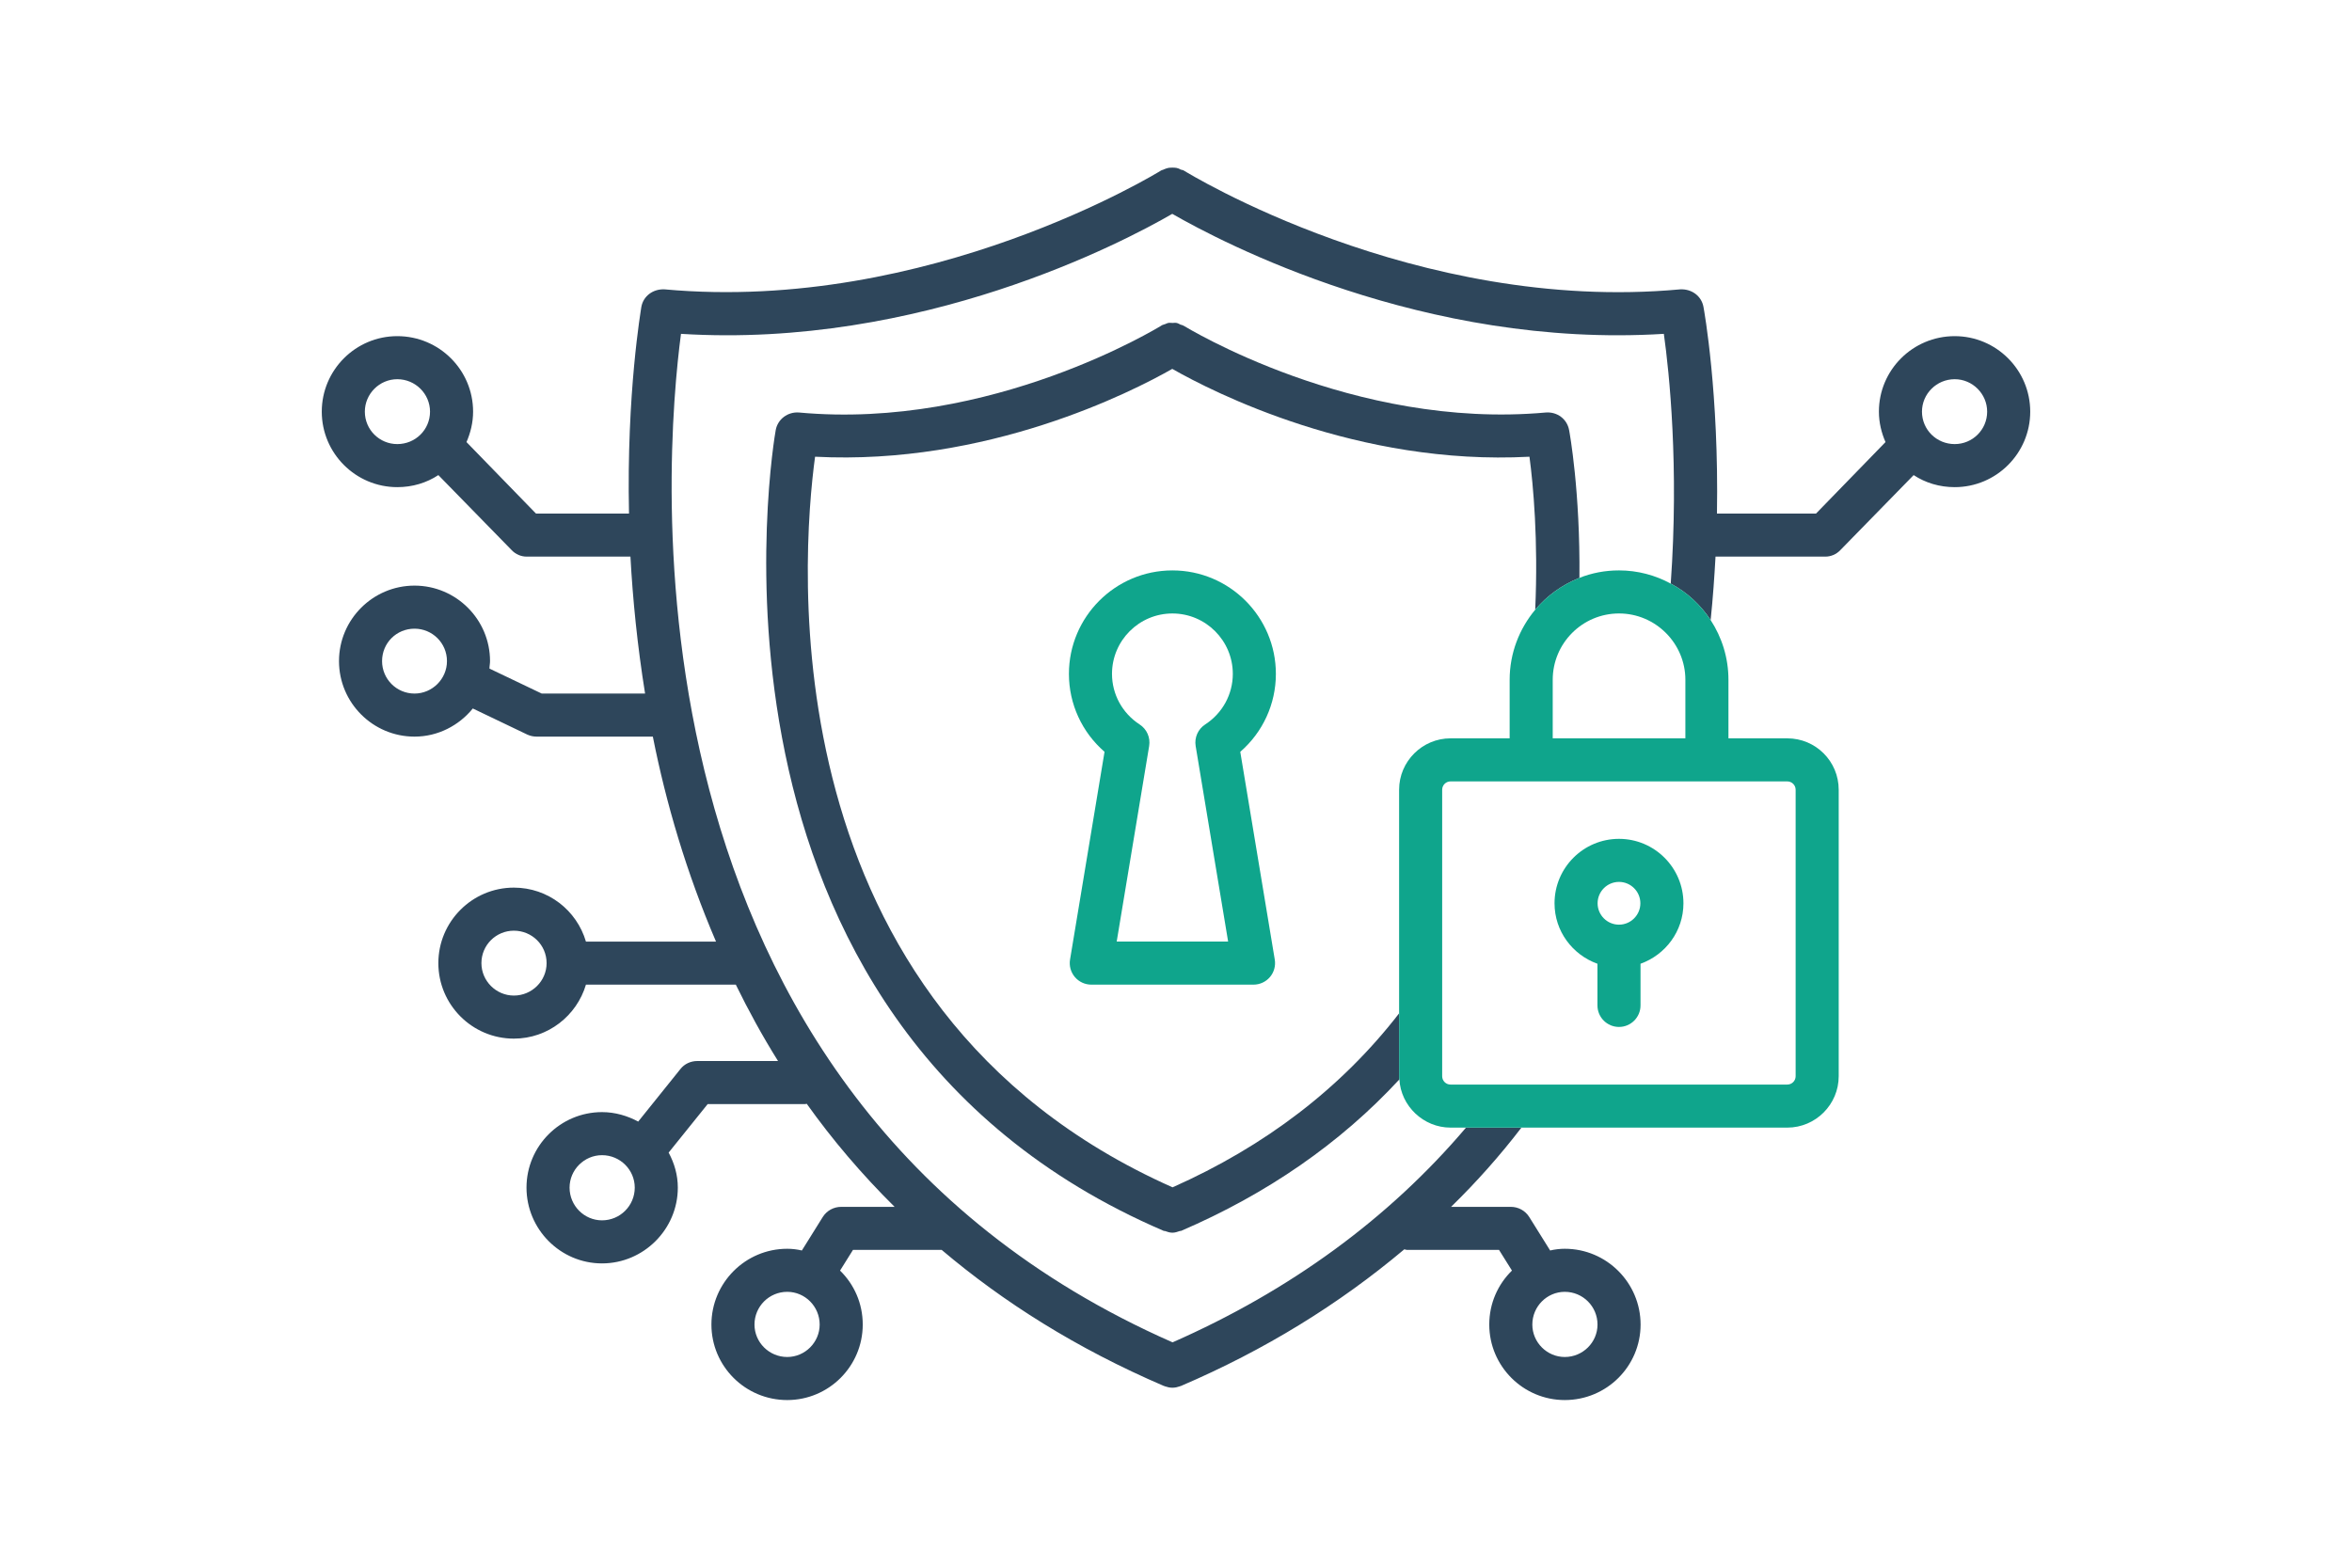
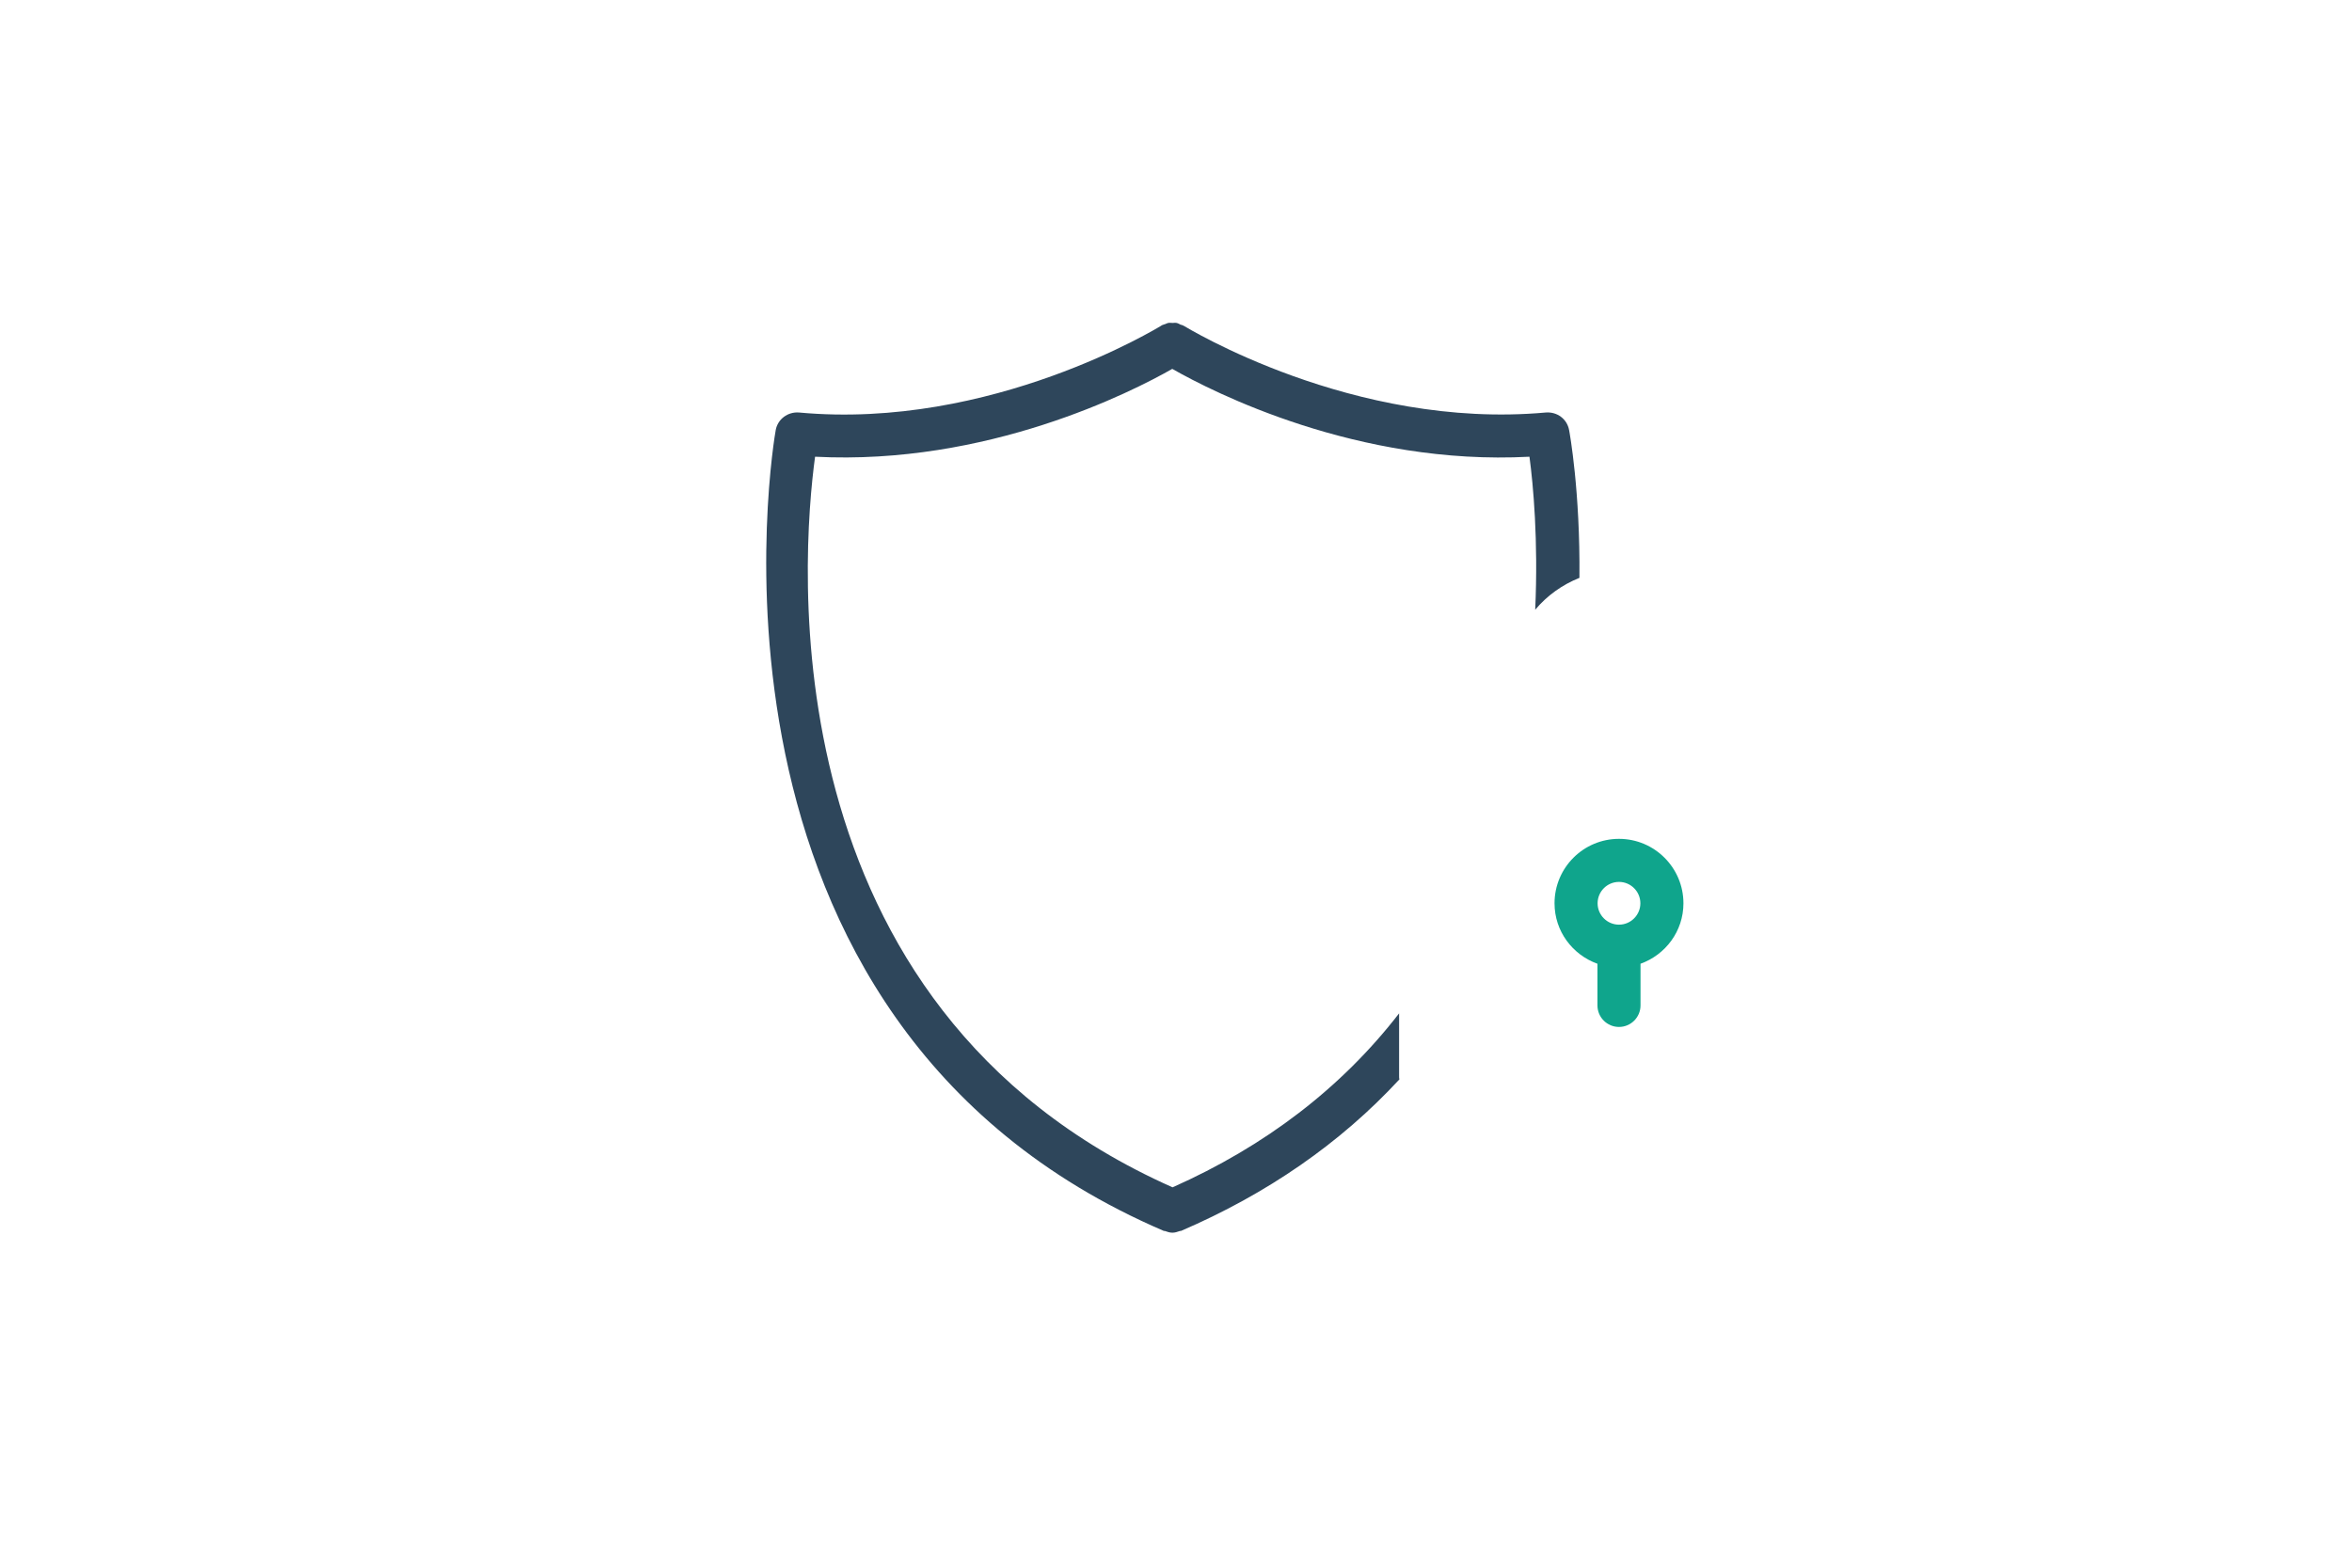
<svg xmlns="http://www.w3.org/2000/svg" version="1.1" id="Layer_1" x="0px" y="0px" viewBox="0 0 3000 2000" style="enable-background:new 0 0 3000 2000;" xml:space="preserve">
  <rect style="fill:#FFFFFF;" width="3000" height="2000" />
  <g>
-     <path style="fill:#2E465B;" d="M2493.25,428.845c-53.472,0-96.689,43.216-96.689,96.322c0,13.917,3.297,27.102,8.425,38.822   l-88.632,91.194h-126.352c2.562-153.089-16.115-257.834-17.214-263.693c-2.564-13.917-15.015-23.073-29.666-22.342   c-337.31,31.132-630.304-149.792-633.232-151.623c-1.1-0.733-2.564-0.733-3.664-1.1c-1.831-1.1-3.661-1.831-5.492-2.197   c-1.833-0.367-3.664-0.367-5.128-0.367c-1.831,0-3.662,0-5.495,0.367c-1.831,0.367-3.661,1.098-5.492,1.831   c-1.1,0.733-2.564,0.733-3.664,1.466c-2.928,1.831-295.922,182.388-633.232,151.623c-14.651-0.731-27.102,8.425-29.666,22.342   c-0.367,3.295-19.045,109.506-15.748,263.693H683.646l-88.632-91.194c5.128-11.72,8.425-24.904,8.425-38.822   c0-53.106-43.216-96.322-96.689-96.322c-53.106,0-96.322,43.216-96.322,96.322s43.216,96.322,96.322,96.322   c19.41,0,37.357-5.495,52.372-15.382l93.391,95.589c5.128,5.495,12.087,8.423,19.412,8.423h132.213   c2.931,54.205,8.789,113.17,18.679,174.698H690.969l-66.654-31.863c0-3.297,0.731-6.226,0.731-9.523   c0-53.106-43.216-96.322-96.322-96.322c-53.103,0-96.322,43.216-96.322,96.322c0,53.106,43.219,96.322,96.322,96.322   c30.032,0,56.769-14.284,74.348-35.891l69.585,33.327c4.03,1.831,8.058,2.564,12.087,2.564h147.963   c16.846,84.969,42.85,173.599,80.572,261.498H747.372c-11.72-39.921-48.344-68.854-91.927-68.854   c-53.106,0-96.322,43.216-96.322,96.322s43.216,96.322,96.322,96.322c43.583,0,80.207-29.301,91.927-68.854H938.55   c16.115,32.96,33.696,65.19,53.839,97.419H889.474c-8.425,0-16.481,3.664-21.609,10.256l-53.837,67.021   c-13.551-7.323-29.301-12.084-46.147-12.084c-53.106,0-96.322,43.216-96.322,96.322c0,53.103,43.216,96.686,96.322,96.686   s96.689-43.583,96.689-96.686c0-16.115-4.395-31.132-11.72-44.683l49.809-61.895h124.523c0.731,0,1.098-0.367,1.831-0.367   c32.596,45.78,69.951,89.73,112.07,131.482h-68.121c-9.523,0-18.312,4.761-23.44,12.818l-26.737,42.852   c-6.225-1.466-12.451-2.197-18.676-2.197c-53.472,0-96.689,43.583-96.689,96.686c0,53.106,43.216,96.322,96.689,96.322   c53.103,0,96.322-43.216,96.322-96.322c0-27.102-10.989-51.273-28.935-68.854l16.481-26.368h113.17   c78.741,66.656,171.768,125.621,283.471,173.599c0.367,0,0.731,0,1.098,0.367c3.297,1.097,6.228,1.831,9.523,1.831c0,0,0,0,0.367,0   c3.295,0,6.225-0.733,9.523-1.831c0.367-0.367,0.731-0.367,1.098-0.367c106.944-45.78,201.8-104.378,284.938-174.332   c1.098,0,2.197,0.733,3.295,0.733h117.565l16.481,26.368c-17.946,17.581-28.935,41.752-28.935,68.854   c0,53.106,43.219,96.322,96.322,96.322c53.472,0,96.689-43.216,96.689-96.322c0-53.103-43.216-96.686-96.689-96.686   c-6.225,0-12.451,0.731-18.677,2.197l-26.737-42.852c-5.128-8.056-13.917-12.818-23.44-12.818h-76.177   c32.23-31.496,62.262-65.192,89.73-101.083h-70.687c-98.519,116.098-224.507,208.026-374.299,273.949   c-719.667-316.798-647.15-1134.619-627.007-1286.61c305.812,19.045,564.012-116.829,626.64-153.089   c62.995,36.26,320.829,172.134,627.007,153.089c6.959,49.444,19.412,169.206,8.79,318.631   c20.876,10.987,38.091,27.102,50.908,46.513c2.93-28.201,4.761-54.936,6.225-80.94h139.905c7.325,0,14.284-2.928,19.412-8.423   l93.392-95.589c15.015,9.887,32.963,15.382,52.372,15.382c53.105,0,96.322-43.216,96.322-96.322S2546.355,428.845,2493.25,428.845z    M506.75,566.552c-22.707,0-41.386-18.312-41.386-41.386c0-22.707,18.679-41.385,41.386-41.385   c23.073,0,41.752,18.679,41.752,41.385C548.503,548.24,529.824,566.552,506.75,566.552z M528.724,884.817   c-23.073,0-41.386-18.679-41.386-41.385c0-23.073,18.312-41.386,41.386-41.386c22.707,0,41.386,18.312,41.386,41.386   C570.11,866.138,551.431,884.817,528.724,884.817z M655.445,1270.105c-22.707,0-41.386-18.679-41.386-41.386   c0-23.073,18.679-41.386,41.386-41.386c23.073,0,41.752,18.312,41.752,41.386C697.197,1251.426,678.518,1270.105,655.445,1270.105z    M767.882,1556.871c-22.707,0-41.386-18.677-41.386-41.75c0-22.707,18.679-41.386,41.386-41.386   c23.073,0,41.752,18.679,41.752,41.386C809.634,1538.195,790.955,1556.871,767.882,1556.871z M1004.109,1731.203   c-23.074,0-41.752-18.679-41.752-41.386c0-23.073,18.679-41.75,41.752-41.75c22.707,0,41.385,18.677,41.385,41.75   C1045.494,1712.524,1026.815,1731.203,1004.109,1731.203z M1995.891,1648.068c23.073,0,41.752,18.677,41.752,41.75   c0,22.707-18.679,41.386-41.752,41.386c-22.707,0-41.385-18.679-41.385-41.386   C1954.506,1666.744,1973.185,1648.068,1995.891,1648.068z M2493.25,566.552c-23.073,0-41.752-18.312-41.752-41.386   c0-22.707,18.679-41.385,41.752-41.385c22.707,0,41.385,18.679,41.385,41.385C2534.635,548.24,2515.956,566.552,2493.25,566.552z" />
    <path style="fill:#2E465B;" d="M1958.17,777.875c4.028-88.632-2.564-159.683-7.325-195.208   c-219.012,11.72-403.6-82.405-455.606-112.07c-52.006,29.666-236.227,123.424-455.606,112.07   c-17.212,127.085-63.726,700.989,455.972,932.088c117.929-52.372,215.351-126.721,288.966-221.943v80.207   c0,1.464,0,2.564,0.367,4.028c-75.082,81.305-168.84,146.13-278.712,193.375h-1.098c-3.297,1.1-6.228,2.2-9.523,2.2   c-0.367,0-0.367,0-0.367,0c-3.295,0-6.225-1.1-9.523-2.2h-1.098C857.976,1301.601,987.994,555.932,989.458,548.607   c2.564-13.917,15.382-23.44,29.666-22.34c245.75,22.707,459.634-109.508,461.831-110.606c1.1-1.1,2.564-1.1,4.03-1.831   c1.831-0.367,3.295-1.466,5.126-1.831c1.833-0.367,3.664,0,5.495,0c1.831,0,3.295-0.367,5.128,0   c1.831,0.364,3.661,1.464,5.126,2.197c1.466,0.364,2.931,0.731,4.03,1.464c2.197,1.098,215.715,132.946,461.831,110.606   c14.651-1.1,27.102,8.423,29.666,22.34c0.733,3.661,14.284,78.376,13.184,188.613   C1992.597,746.012,1973.185,759.929,1958.17,777.875z" />
-     <path style="fill:#0FA58C;" d="M1627.398,859.705c0-72.784-59.21-131.994-131.976-131.994c-72.784,0-131.994,59.21-131.994,131.994   c0,38.52,16.703,74.518,45.423,99.429l-43.992,265.061c-1.323,7.976,0.912,16.113,6.134,22.264s12.894,9.71,20.959,9.71h206.941   c8.065,0,15.737-3.559,20.959-9.71s7.457-14.288,6.134-22.264l-44.01-265.061C1610.695,934.223,1627.398,898.225,1627.398,859.705z    M1525.072,951.784l41.417,249.449h-142.134l41.399-249.449c1.788-10.784-2.969-21.585-12.125-27.54   c-22.086-14.342-35.265-38.466-35.265-64.539c0-42.49,34.568-77.057,77.058-77.057c42.472,0,77.04,34.568,77.04,77.057   c0,26.073-13.18,50.197-35.265,64.539C1528.04,930.2,1523.284,941.001,1525.072,951.784z" />
    <g>
-       <path style="fill:#0FA58C;" d="M2279.729,941.951h-75.079v-74.713c0-28.201-8.423-54.205-22.707-76.179    c-12.818-19.412-30.032-35.527-50.908-46.513c-19.41-10.62-42.116-16.846-65.923-16.846c-17.945,0-34.793,3.295-50.542,9.52    c-21.974,8.792-41.386,22.709-56.401,40.655c-20.143,24.171-32.596,55.303-32.596,89.363v74.713h-75.446    c-35.891,0-65.557,29.299-65.557,65.557v365.512c0,1.464,0,2.564,0.367,4.028c1.831,34.06,30.763,61.528,65.19,61.528h429.602    c36.26,0,65.559-29.665,65.559-65.557v-365.512C2345.288,971.25,2315.99,941.951,2279.729,941.951z M2065.112,782.636    c46.514,0,84.602,38.088,84.602,84.602v74.713H1980.51v-74.713C1980.51,820.725,2018.234,782.636,2065.112,782.636z     M2290.352,1373.019c0,5.859-4.761,10.62-10.622,10.62h-429.602c-5.859,0-10.62-4.761-10.62-10.62v-365.512    c0-5.859,4.761-10.62,10.62-10.62h429.602c5.861,0,10.622,4.761,10.622,10.62V1373.019z" />
      <path style="fill:#0FA58C;" d="M2065.029,1070.169c-45.333,0-82.208,36.875-82.208,82.208c0,35.654,22.944,65.771,54.74,77.138    v53.157c0,15.165,12.303,27.468,27.468,27.468c15.165,0,27.468-12.303,27.468-27.468v-53.157    c31.796-11.367,54.74-41.484,54.74-77.138C2147.237,1107.044,2110.362,1070.169,2065.029,1070.169z M2065.029,1125.106    c15.039,0,27.271,12.232,27.271,27.271c0,15.04-12.232,27.271-27.271,27.271c-15.04,0-27.272-12.232-27.272-27.271    C2037.758,1137.338,2049.99,1125.106,2065.029,1125.106z" />
    </g>
  </g>
</svg>